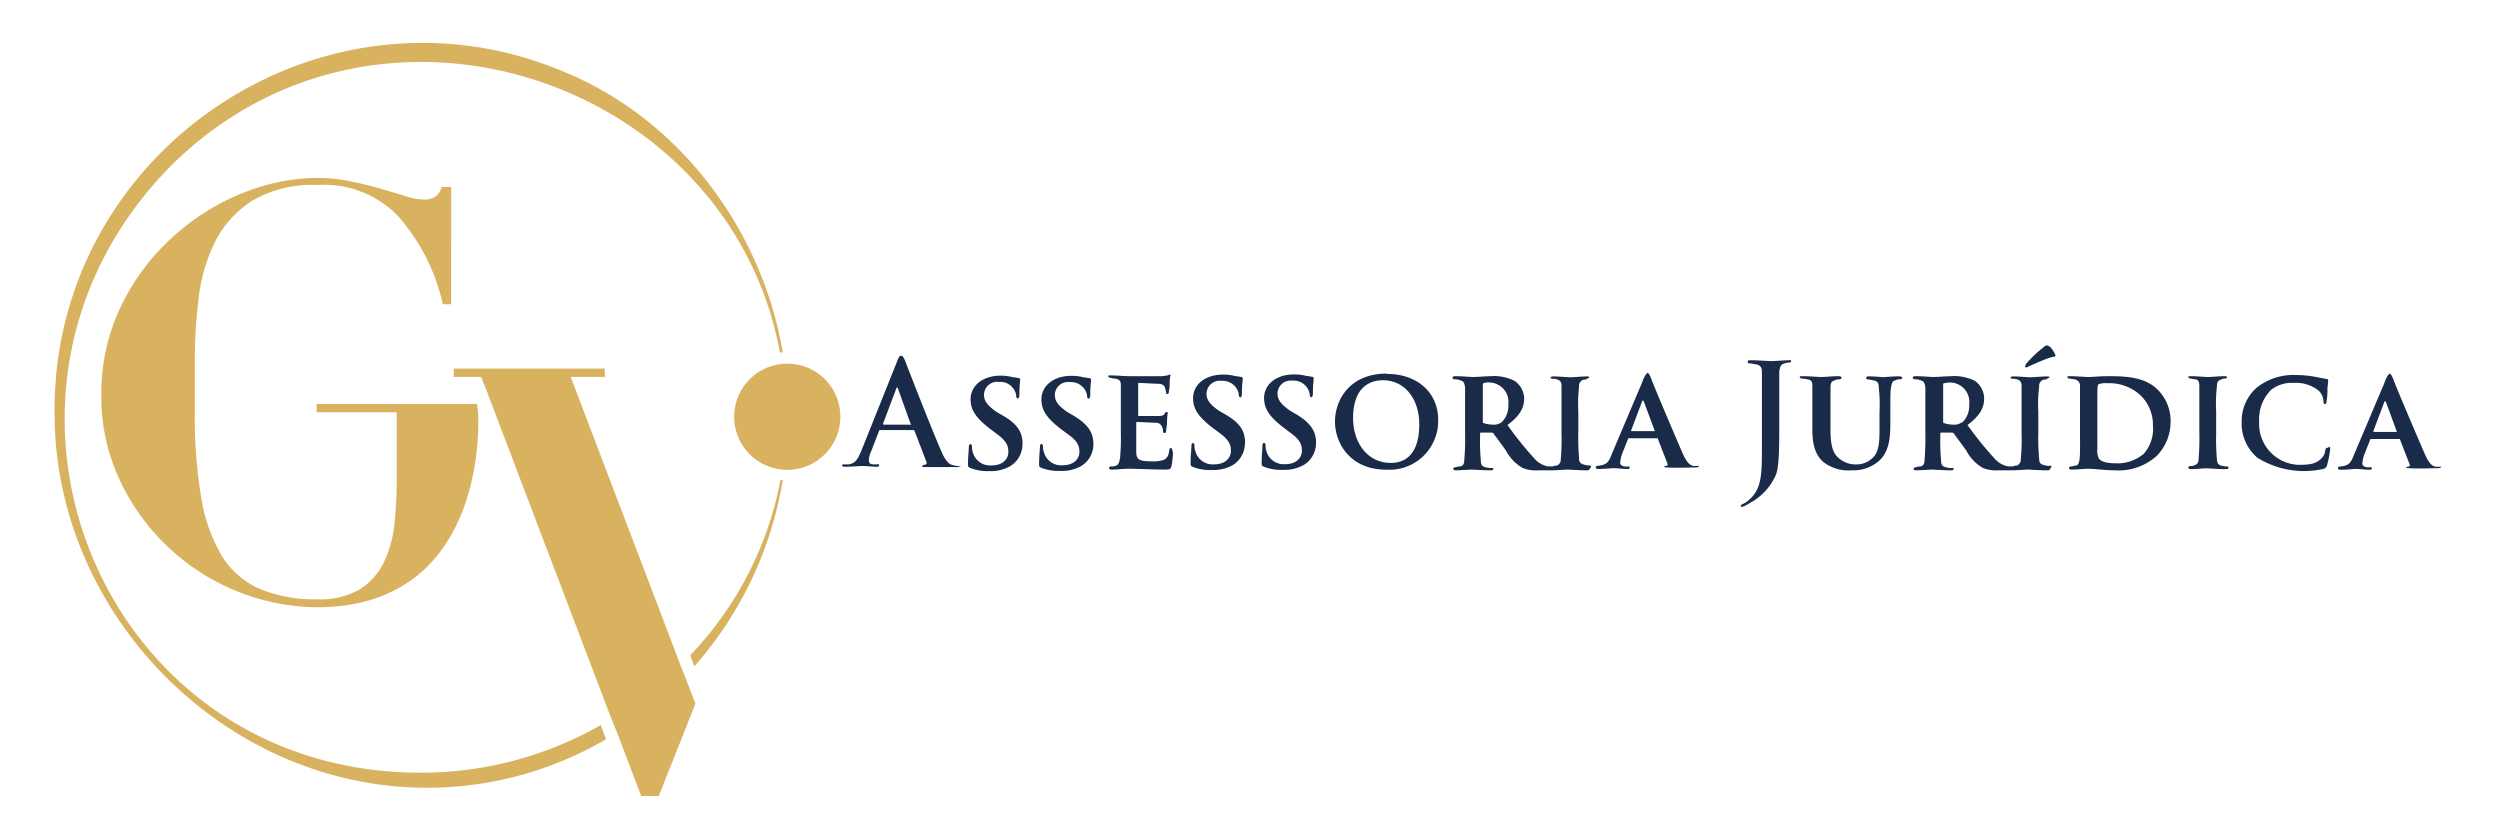
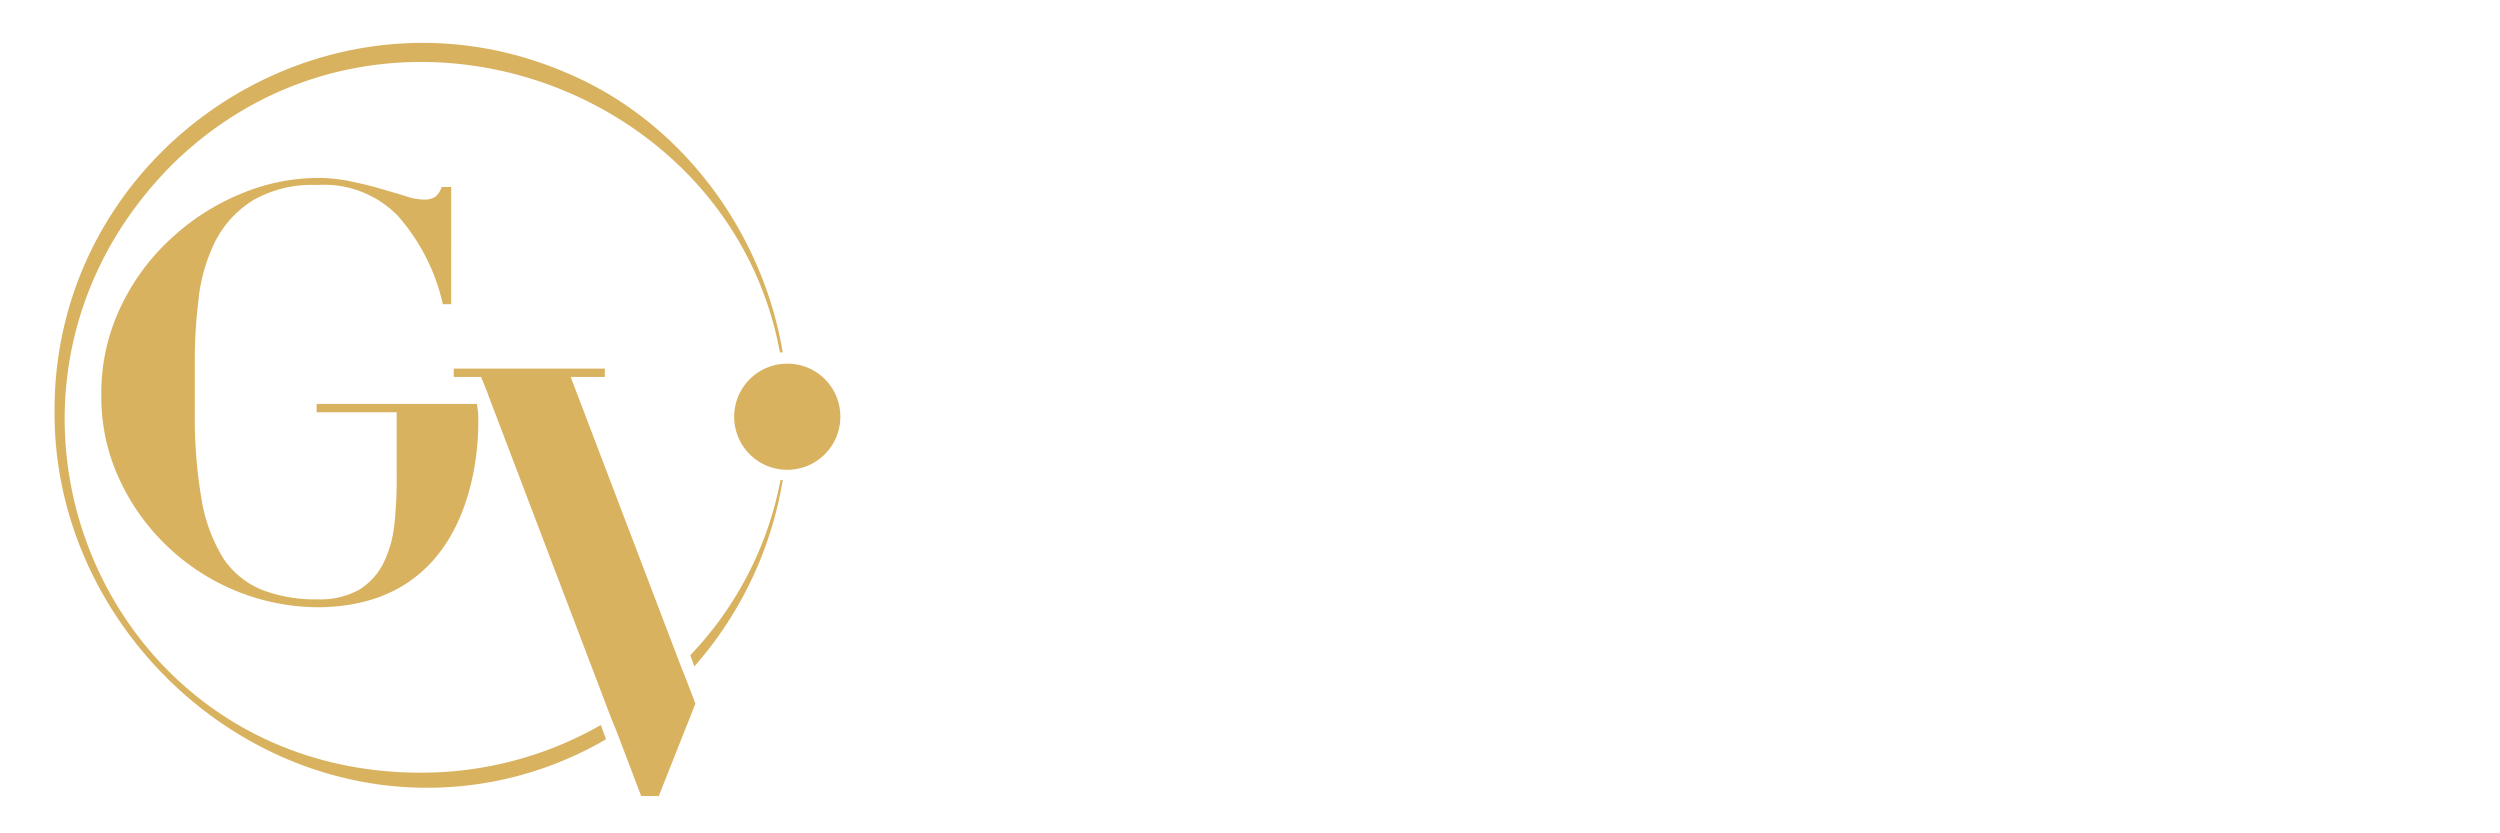
<svg xmlns="http://www.w3.org/2000/svg" id="Camada_1" data-name="Camada 1" viewBox="0 0 300 100">
  <defs>
    <style>.cls-1{fill:#d9b260;}.cls-2{fill:#1a2b4a;}</style>
  </defs>
  <title>logotipo-horizontal-gv-assessoria-juridica</title>
  <path class="cls-1" d="M6.55,50C6,18.2,38.71-3.77,67.86,8.69c13.82,5.75,23.61,19,26.07,33.6h-.34c-6-32.58-48-47.08-72.95-22.52C-6.52,47.08,12,93,50.82,92.72A43.36,43.36,0,0,0,72.1,87l.62,1.71a42.53,42.53,0,0,1-21.9,5.82C26.87,94.29,6.75,73.83,6.55,50m76.3,28.67.47,1.3A44.91,44.91,0,0,0,93.93,57.61h-.27a41.68,41.68,0,0,1-10.81,21m-59-43a20.85,20.85,0,0,1,2.05-6.78,12.55,12.55,0,0,1,4.45-4.79,14.24,14.24,0,0,1,7.73-1.84,12.33,12.33,0,0,1,9.65,3.69,23.88,23.88,0,0,1,5.41,10.61h1V22.44H53a2.56,2.56,0,0,1-.75,1.16,2.32,2.32,0,0,1-1.37.35,7.23,7.23,0,0,1-2.19-.41c-.89-.28-1.85-.55-3-.89s-2.33-.62-3.63-.89a19.3,19.3,0,0,0-4-.41,24.24,24.24,0,0,0-9,1.84,27.77,27.77,0,0,0-8.35,5.27,26.46,26.46,0,0,0-6.15,8.21,23.93,23.93,0,0,0-2.4,10.68,23.42,23.42,0,0,0,2.12,10.06A26.14,26.14,0,0,0,20,65.48,26.37,26.37,0,0,0,38,72.87c21,0,19.37-23.4,19.37-23.4l-.14-1H38v1H47.6V57a51.2,51.2,0,0,1-.27,5.88A13.77,13.77,0,0,1,46,67.6a7.94,7.94,0,0,1-2.87,3.15,9.68,9.68,0,0,1-5.07,1.17,17.62,17.62,0,0,1-6.7-1.17A10.22,10.22,0,0,1,26.8,67a19.48,19.48,0,0,1-2.6-7,57.8,57.8,0,0,1-.82-10.61v-6a58.24,58.24,0,0,1,.48-7.73M79,95.66l4.45-11.22-1.23-3.22-.55-1.37L68.48,45.23h4.1v-1H54.45v1h3.28l.69,1.71.2.55L73.33,86.15,74,87.79l2.94,7.73H79ZM100.84,50a6.37,6.37,0,1,1-6.36-6.36A6.34,6.34,0,0,1,100.84,50" />
-   <path class="cls-2" d="M115.13,55.92a2.24,2.24,0,0,1-.76-.1c-.38-.09-.85-.28-1.51-1.89-1.14-2.64-3.88-9.64-4.26-10.68-.18-.38-.28-.56-.47-.56s-.28.18-.47.66l-4.35,10.87c-.38.85-.66,1.41-1.51,1.51h-.47c-.1,0-.29,0-.29.09s.1.19.29.19c.94,0,1.89-.09,2.08-.09.56,0,1.32.09,1.79.09.19,0,.29,0,.29-.19s-.1-.09-.29-.09h-.28c-.57,0-.66-.19-.66-.57a2.83,2.83,0,0,1,.28-1l.95-2.46c0-.09.09-.09.18-.09h3.88c.09,0,.09,0,.19.09l1.42,3.69c.09.19,0,.38-.19.38s-.29.09-.29.19.1.09.38.09h3.4c.67,0,.76,0,.76-.19.09.19,0,.1-.09.1m-5.86-5h-3.22c-.09,0-.09-.1-.09-.1l1.6-4.25c.1-.19.1-.19.19,0l1.52,4.25c.09,0,.09.1,0,.1m13.42,2.36a3.05,3.05,0,0,1-1.52,2.65,4.68,4.68,0,0,1-2.45.56,5.49,5.49,0,0,1-2.27-.37c-.29-.1-.29-.19-.29-.48,0-.85.1-1.7.1-2s.09-.38.19-.38.19.1.19.28a1.72,1.72,0,0,0,.09.67,2.15,2.15,0,0,0,2.27,1.6c1.42,0,2-.85,2-1.6s-.18-1.33-1.51-2.27l-.75-.57c-1.7-1.32-2.27-2.27-2.27-3.5,0-1.6,1.42-2.83,3.59-2.83a5.68,5.68,0,0,1,1.51.19c.29,0,.47.09.66.09a.2.2,0,0,1,.19.19c0,.28-.09.66-.09,1.8,0,.28-.1.47-.19.47s-.19-.1-.19-.28a1.72,1.72,0,0,0-.38-.95,1.92,1.92,0,0,0-1.7-.76,1.58,1.58,0,0,0-1.79,1.52c0,.66.28,1.23,1.51,2.08l.47.28c2.08,1.13,2.65,2.17,2.65,3.59m8.5,0a3.06,3.06,0,0,1-1.51,2.65,4.71,4.71,0,0,1-2.46.56,5.55,5.55,0,0,1-2.27-.37c-.28-.1-.28-.19-.28-.48,0-.85.1-1.7.1-2s.09-.38.18-.38.19.1.19.28a1.56,1.56,0,0,0,.1.67,2.14,2.14,0,0,0,2.27,1.6c1.41,0,2-.85,2-1.6S129.3,52.89,128,52l-.76-.57c-1.7-1.32-2.27-2.27-2.27-3.5,0-1.6,1.42-2.83,3.6-2.83a5.68,5.68,0,0,1,1.51.19c.28,0,.47.09.66.09a.21.21,0,0,1,.19.19c0,.28-.1.66-.1,1.8,0,.28-.09.47-.19.47s-.18-.1-.18-.28a1.8,1.8,0,0,0-.38-.95,2,2,0,0,0-1.7-.76,1.59,1.59,0,0,0-1.8,1.52c0,.66.28,1.23,1.51,2.08l.48.28c2,1.13,2.64,2.17,2.64,3.59m9.55.95a9.93,9.93,0,0,1-.19,1.7c-.1.38-.29.38-.85.38-1.51,0-2.84-.1-4.35-.1-.66,0-1.23.1-2,.1-.19,0-.29-.1-.29-.19s.1-.19.29-.19a1.13,1.13,0,0,0,.56-.1c.29-.09.38-.38.48-.94a26.29,26.29,0,0,0,.09-3V46.18c0-.47-.19-.66-.66-.75a1.34,1.34,0,0,1-.57-.1c-.19,0-.28-.09-.28-.19s.09-.09.38-.09c.75,0,1.41.09,2.17.09h3.87a5.76,5.76,0,0,0,.67-.09c.09,0,.18-.1.28-.1s.09.1.09.1a4.38,4.38,0,0,0-.09.94,4.36,4.36,0,0,1-.1,1c0,.1,0,.29-.18.29s-.1-.1-.19-.29a1,1,0,0,0-.1-.47c-.09-.28-.28-.47-.94-.47-.29,0-1.89-.1-2.18-.1-.09,0-.09.1-.09.19v3.59c0,.1,0,.19.09.19H139c.47,0,.66-.09.75-.28s.19-.19.29-.19.09,0,.09.1a8.14,8.14,0,0,0-.09,1.13c0,.28-.1.94-.1,1s0,.28-.19.28-.19-.19-.19-.28a.74.74,0,0,0-.09-.38.78.78,0,0,0-.85-.57c-.29,0-1.8-.09-2.18-.09-.09,0-.09.09-.09.19v3.31c0,1,.28,1.22,1.89,1.22a3.86,3.86,0,0,0,1.42-.18c.38-.19.56-.48.66-1.14,0-.19.09-.28.19-.28s.19.19.19.38m8.69-.95a3.06,3.06,0,0,1-1.51,2.65,4.71,4.71,0,0,1-2.46.56,5.55,5.55,0,0,1-2.27-.37c-.28-.1-.28-.19-.28-.48,0-.85.1-1.7.1-2s.09-.38.18-.38.19.1.19.28a1.56,1.56,0,0,0,.1.67,2.14,2.14,0,0,0,2.27,1.6c1.41,0,2-.85,2-1.6s-.19-1.33-1.51-2.27l-.76-.57c-1.7-1.32-2.27-2.27-2.27-3.5,0-1.6,1.42-2.83,3.6-2.83a5.68,5.68,0,0,1,1.51.19c.28,0,.47.09.66.09a.21.21,0,0,1,.19.19c0,.28-.1.66-.1,1.8,0,.28-.09.47-.18.47s-.19-.1-.19-.28a1.8,1.8,0,0,0-.38-.95,2,2,0,0,0-1.7-.76,1.59,1.59,0,0,0-1.8,1.52c0,.66.28,1.23,1.51,2.08l.48.28c2.08,1.13,2.64,2.17,2.64,3.59m8.51,0a3.06,3.06,0,0,1-1.51,2.65,4.73,4.73,0,0,1-2.46.56,5.49,5.49,0,0,1-2.27-.37c-.28-.1-.28-.19-.28-.48,0-.85.09-1.7.09-2s.1-.38.19-.38.19.1.19.28a1.72,1.72,0,0,0,.09.67,2.15,2.15,0,0,0,2.27,1.6c1.42,0,2-.85,2-1.6s-.19-1.33-1.52-2.27l-.75-.57c-1.7-1.32-2.27-2.27-2.27-3.5,0-1.6,1.42-2.83,3.59-2.83a5.62,5.62,0,0,1,1.51.19c.29,0,.48.09.67.09a.2.2,0,0,1,.18.19c0,.28-.09.66-.09,1.8,0,.28-.09.47-.19.47s-.19-.1-.19-.28a1.72,1.72,0,0,0-.38-.95,1.92,1.92,0,0,0-1.7-.76,1.58,1.58,0,0,0-1.79,1.52c0,.66.28,1.23,1.51,2.08l.47.28c2,1.13,2.65,2.17,2.65,3.59m8.5-8.32c-4.53,0-6.23,3.22-6.23,5.77s1.79,5.76,6.14,5.76a5.85,5.85,0,0,0,6.24-6c0-3.12-2.37-5.49-6.15-5.49m.48,10.68c-2.84,0-4.54-2.45-4.54-5.38,0-3.59,1.89-4.54,3.59-4.54,2.55,0,4.35,2.17,4.35,5.29,0,4.26-2.36,4.63-3.4,4.63m23.81.29a1.52,1.52,0,0,1-.66-.1.65.65,0,0,1-.57-.75,28.19,28.19,0,0,1-.09-3.12V49.4a17.18,17.18,0,0,1,.09-3,.76.76,0,0,1,.57-.85c.19,0,.28,0,.38-.09s.28-.1.28-.19-.09-.1-.28-.1c-.57,0-1.61.1-2,.1s-1.41-.1-2-.1a.55.55,0,0,0-.38.1c0,.09.1.19.29.19a1.24,1.24,0,0,1,.56.09c.29.1.47.28.47.76V52a27.22,27.22,0,0,1-.09,3.12.75.75,0,0,1-.47.75.94.94,0,0,0-.47.1h-.57a2.85,2.85,0,0,1-1.7-1A40.74,40.74,0,0,1,180.9,51c1.52-1.13,2-2.08,2-3.21a2.65,2.65,0,0,0-1.14-2.08,5.45,5.45,0,0,0-2.83-.57c-.47,0-1.7.1-2.17.1-.29,0-1.33-.1-2.18-.1-.19,0-.28.1-.28.19s.09.19.28.19a1.15,1.15,0,0,1,.57.1c.47.09.57.28.66.85V52a29,29,0,0,1-.09,3.12c0,.47-.1.76-.48.85a1.55,1.55,0,0,0-.56.1c-.19,0-.29.09-.29.19s.1.18.29.18c.56,0,1.7-.09,1.89-.09s1.41.09,2.36.09c.19,0,.28-.09.28-.18s-.09-.1-.19-.1a2.41,2.41,0,0,1-.75-.09c-.48-.1-.57-.38-.57-.85a24.45,24.45,0,0,1-.09-2.93V52a.09.09,0,0,1,.09-.09h1.23a.35.35,0,0,1,.28.09c.19.29.85,1.14,1.51,2.08a5.22,5.22,0,0,0,2,2.08,4.34,4.34,0,0,0,1.89.28h1.61c.56,0,1.6-.09,1.89-.09s1.32.09,2.36.09c.19,0,.28-.09.28-.18.29-.29.19-.38,0-.38m-10.58-5.2a1.52,1.52,0,0,1-1,.28,3.94,3.94,0,0,1-1.14-.19c-.09,0-.09-.09-.09-.28V46.18c0-.09,0-.19.09-.19a1.51,1.51,0,0,1,.76-.09A2.34,2.34,0,0,1,181,48.55a2.76,2.76,0,0,1-.85,2.17m23.62,5.2h-.56c-.38-.1-.76-.29-1.33-1.61-.94-2.17-3.49-8.13-3.78-9-.18-.38-.28-.56-.37-.56s-.38.28-.67,1.13l-3.68,8.69c-.38,1-.66,1.23-1.7,1.33a.2.2,0,0,0-.19.19c0,.09.09.19.28.19.76,0,1.7-.1,1.8-.1.56,0,1.13.1,1.7.1.19,0,.28,0,.28-.19s-.09-.1-.28-.1-.85,0-.85-.47a5,5,0,0,1,.19-.95l.75-1.89c0-.09.1-.09.1-.09h3.4c.09,0,.09,0,.09.09l1.14,2.93c.09.19,0,.29-.19.29a.36.36,0,0,0-.19.09c0,.1.1.1.28.1,1.14.09,2.93,0,3.6,0,.18,0,.28-.1.28-.19.19.09.09,0-.1,0m-5.19-4.16h-2.74c-.1,0-.1,0-.1-.1l1.32-3.49c.1-.19.1-.1.19,0l1.33,3.59h0m16.35-8.41c0,.09-.1.19-.29.19a.88.88,0,0,0-.47.09c-.47.1-.57.38-.66.95v6.9c0,3.4-.1,4.63-.38,5.48a7.1,7.1,0,0,1-2.93,3.3c-.19.1-.47.29-.85.48a.58.58,0,0,1-.38.09.09.09,0,0,1-.09-.09c0-.1.09-.19.38-.29a3.27,3.27,0,0,0,.85-.66c1.32-1.32,1.32-3,1.32-6.42v-8.7c0-.57-.19-.85-.76-.94-.09,0-.47-.1-.66-.1s-.28,0-.28-.19.09-.19.38-.19c.94,0,2,.1,2.45.1s1.52-.1,2.18-.1c.09-.09.19,0,.19.1m13.32,2c0,.1-.09.19-.28.19a.8.8,0,0,0-.47.1c-.38.09-.48.28-.57.85s-.09.85-.09,3V51c0,1.61-.19,3.41-1.52,4.44a4.7,4.7,0,0,1-3.12,1,4.93,4.93,0,0,1-3.4-1c-.75-.66-1.32-1.7-1.32-3.87V46.28c0-.48-.1-.66-.57-.76a5.51,5.51,0,0,0-.66-.09c-.19,0-.28-.1-.28-.19s.09-.1.37-.1c.76,0,1.8.1,2.27.1.29,0,1.42-.1,2-.1.28,0,.38.1.38.19s-.1.19-.29.19a.8.8,0,0,0-.47.1c-.38.09-.57.28-.57.85v5.1c0,2.17.38,3,1.23,3.59a3,3,0,0,0,1.8.57,2.76,2.76,0,0,0,2-.76c.85-.75.85-2.17.85-3.68v-1.8a17.84,17.84,0,0,0-.09-3c0-.48-.1-.76-.66-.85-.1,0-.38-.1-.57-.1s-.28-.09-.28-.19.09-.19.28-.19c.75,0,1.7.1,1.79.1s1.14-.1,1.8-.1c.38,0,.47.1.47.19m18.34-2.83c.09.19,0,.28-.1.28a3.82,3.82,0,0,0-.75.19c-1,.38-1.61.66-2.37,1a.34.34,0,0,1-.28.09A.09.09,0,0,1,243,44c0-.1.09-.1.09-.28a13.19,13.19,0,0,1,2.08-2,.86.86,0,0,1,.47-.28c.1,0,.19.09.38.19a3.28,3.28,0,0,1,.57.85m-.66,13.42a1.56,1.56,0,0,1-.67-.1c-.47-.09-.56-.38-.56-.75a25.38,25.38,0,0,1-.1-3.12V49.4a15.48,15.48,0,0,1,.1-3,.77.77,0,0,1,.56-.85c.19,0,.29,0,.38-.09s.29-.1.29-.19-.1-.1-.29-.1c-.56,0-1.6.1-2,.1s-1.42-.1-2-.1a.55.55,0,0,0-.38.1c0,.09.1.19.29.19a1.26,1.26,0,0,1,.57.09c.28.1.47.28.47.76V52a24.51,24.51,0,0,1-.1,3.12.75.75,0,0,1-.47.75,1,1,0,0,0-.47.1H241a2.88,2.88,0,0,1-1.7-1A42.43,42.43,0,0,1,236.1,51c1.51-1.13,2-2.08,2-3.21A2.67,2.67,0,0,0,237,45.71a5.51,5.51,0,0,0-2.84-.57c-.47,0-1.7.1-2.17.1-.28,0-1.32-.1-2.18-.1-.18,0-.28.1-.28.19s.1.19.28.19a1.15,1.15,0,0,1,.57.1c.47.09.57.28.66.85V52a29,29,0,0,1-.09,3.12c0,.47-.1.76-.47.85a1.57,1.57,0,0,0-.57.1c-.19,0-.28.09-.28.19s.09.18.28.18c.57,0,1.7-.09,1.89-.09s1.42.09,2.36.09c.19,0,.29-.09.29-.18s-.1-.1-.19-.1a2.47,2.47,0,0,1-.76-.09c-.47-.1-.57-.38-.57-.85a24.45,24.45,0,0,1-.09-2.93V52a.09.09,0,0,1,.09-.09h1.23a.37.37,0,0,1,.29.09c.18.29.85,1.14,1.51,2.08a5.15,5.15,0,0,0,2,2.08,4.37,4.37,0,0,0,1.89.28h1.61c.57,0,1.61-.09,1.89-.09s1.32.09,2.36.09c.19,0,.29-.09.29-.18.28-.29.18-.38,0-.38m-10.59-5.2a1.51,1.51,0,0,1-1,.28,3.81,3.81,0,0,1-1.13-.19c-.1,0-.1-.09-.1-.28V46.18c0-.09,0-.19.1-.19s.38-.09.75-.09a2.34,2.34,0,0,1,2.27,2.65,2.76,2.76,0,0,1-.85,2.17M253,45.14c-1,0-1.89.1-2.36.1s-1.51-.1-2.27-.1c-.19,0-.28,0-.28.1s.09.19.28.19l.57.09a.76.76,0,0,1,.66.85V52c0,2.36.1,3.78-.47,3.87-.19,0-.38.1-.57.1s-.28.09-.28.19.09.19.28.19c.66,0,1.61-.1,2-.1.75,0,2.08.19,3.21.19a6.84,6.84,0,0,0,5-1.7,5.81,5.81,0,0,0,1.7-4.07A5.25,5.25,0,0,0,259,46.84c-1.51-1.6-3.88-1.7-6-1.7m4.07,9.45a4.79,4.79,0,0,1-3.31,1c-1.13,0-1.7-.28-1.89-.56a2.06,2.06,0,0,1-.19-1.14V49.21c0-3,0-3,.19-3.12a2.49,2.49,0,0,1,1-.1,5.47,5.47,0,0,1,4.06,1.52,4.89,4.89,0,0,1,1.42,3.59,4.45,4.45,0,0,1-1.23,3.49m10.3,1.52c0,.09-.1.19-.28.19-1,0-2-.1-2.37-.1s-1.32.1-1.89.1c-.19,0-.28-.1-.28-.19s.09-.19.28-.19a.84.84,0,0,0,.48-.1c.28-.09.47-.28.47-.75a28.19,28.19,0,0,0,.09-3.12V46.28c0-.48-.19-.76-.47-.76s-.38-.09-.57-.09-.28-.1-.28-.19.09-.1.38-.1c.56,0,1.6.1,2,.1s1.33-.1,2-.1a.39.39,0,0,1,.28.1c0,.09-.09.19-.28.19a.6.6,0,0,0-.38.09c-.38.1-.57.28-.57.85a17.92,17.92,0,0,0-.09,3V52a27.22,27.22,0,0,0,.09,3.12c0,.37.19.75.57.75a1.52,1.52,0,0,0,.66.1.2.2,0,0,1,.19.19m12.19-2.46a12.32,12.32,0,0,1-.38,2.08c-.09.28-.09.28-.37.47a10.58,10.58,0,0,1-8-1.32,5.39,5.39,0,0,1-1.89-4.35,5.33,5.33,0,0,1,1.8-4.06A7.12,7.12,0,0,1,275.51,45a13.77,13.77,0,0,1,2.17.19l1.51.29c.19,0,.19.09.19.19a5.12,5.12,0,0,1-.09.85,7.64,7.64,0,0,1-.1,1.6c0,.19-.09.38-.19.38s-.18-.09-.18-.28a1.87,1.87,0,0,0-.57-1.33,4.3,4.3,0,0,0-3-.94,4,4,0,0,0-2.74.85,5,5,0,0,0-1.41,3.78,4.92,4.92,0,0,0,4.72,5.2c1.32,0,2.08-.1,2.74-.76a1.48,1.48,0,0,0,.47-1c.1-.28.1-.28.29-.28.28-.19.28-.1.28,0m13.23,2.27h-.56c-.38-.1-.76-.29-1.33-1.61-.94-2.17-3.49-8.13-3.78-9-.19-.38-.28-.56-.38-.56s-.37.28-.66,1.13l-3.68,8.69c-.38,1-.67,1.23-1.7,1.33a.2.2,0,0,0-.19.19c0,.09.09.19.28.19.76,0,1.7-.1,1.8-.1.56,0,1.13.1,1.7.1.19,0,.28,0,.28-.19s-.09-.1-.28-.1-.85,0-.85-.47a5,5,0,0,1,.19-.95l.75-1.89c0-.09.1-.09.1-.09h3.4c.09,0,.09,0,.09.09l1.14,2.93c.09.19,0,.29-.19.29a.32.32,0,0,0-.19.09c0,.1.09.1.28.1,1.14.09,2.93,0,3.59,0,.19,0,.29-.1.29-.19.19.09.09,0-.1,0m-5.2-4.16h-2.74c-.09,0-.09,0-.09-.1l1.32-3.49c.1-.19.1-.1.19,0l1.32,3.59h0" />
</svg>